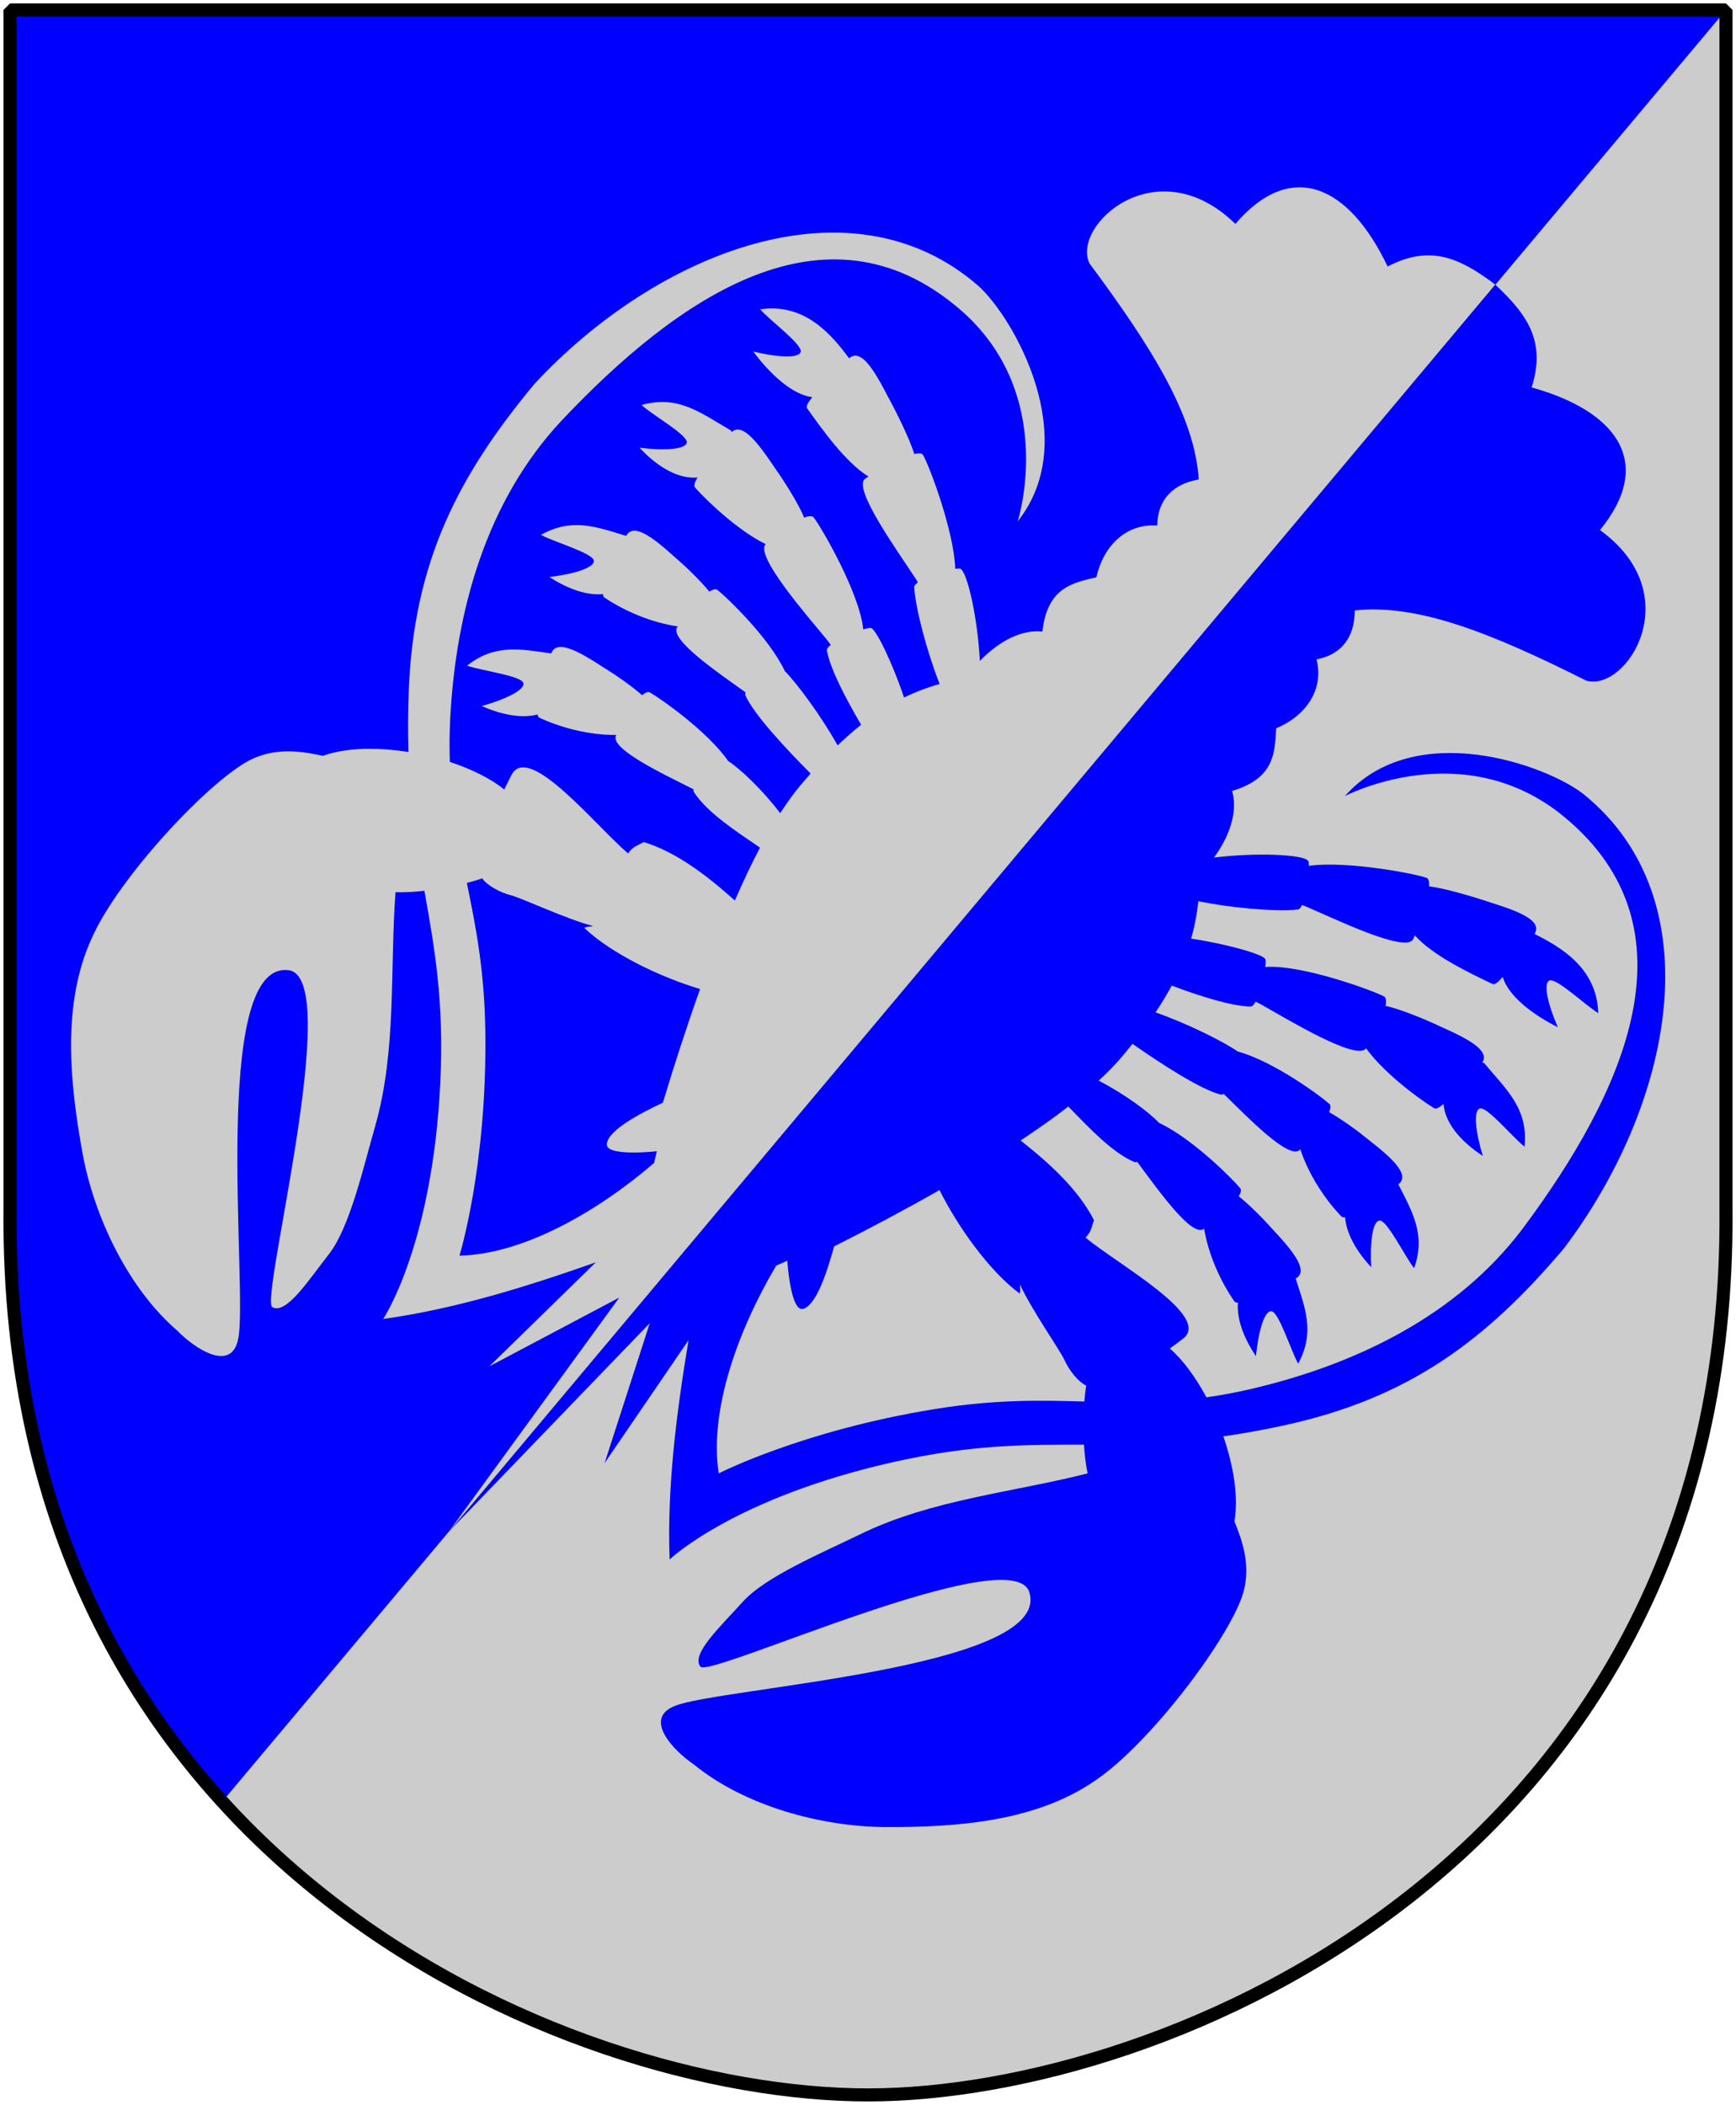
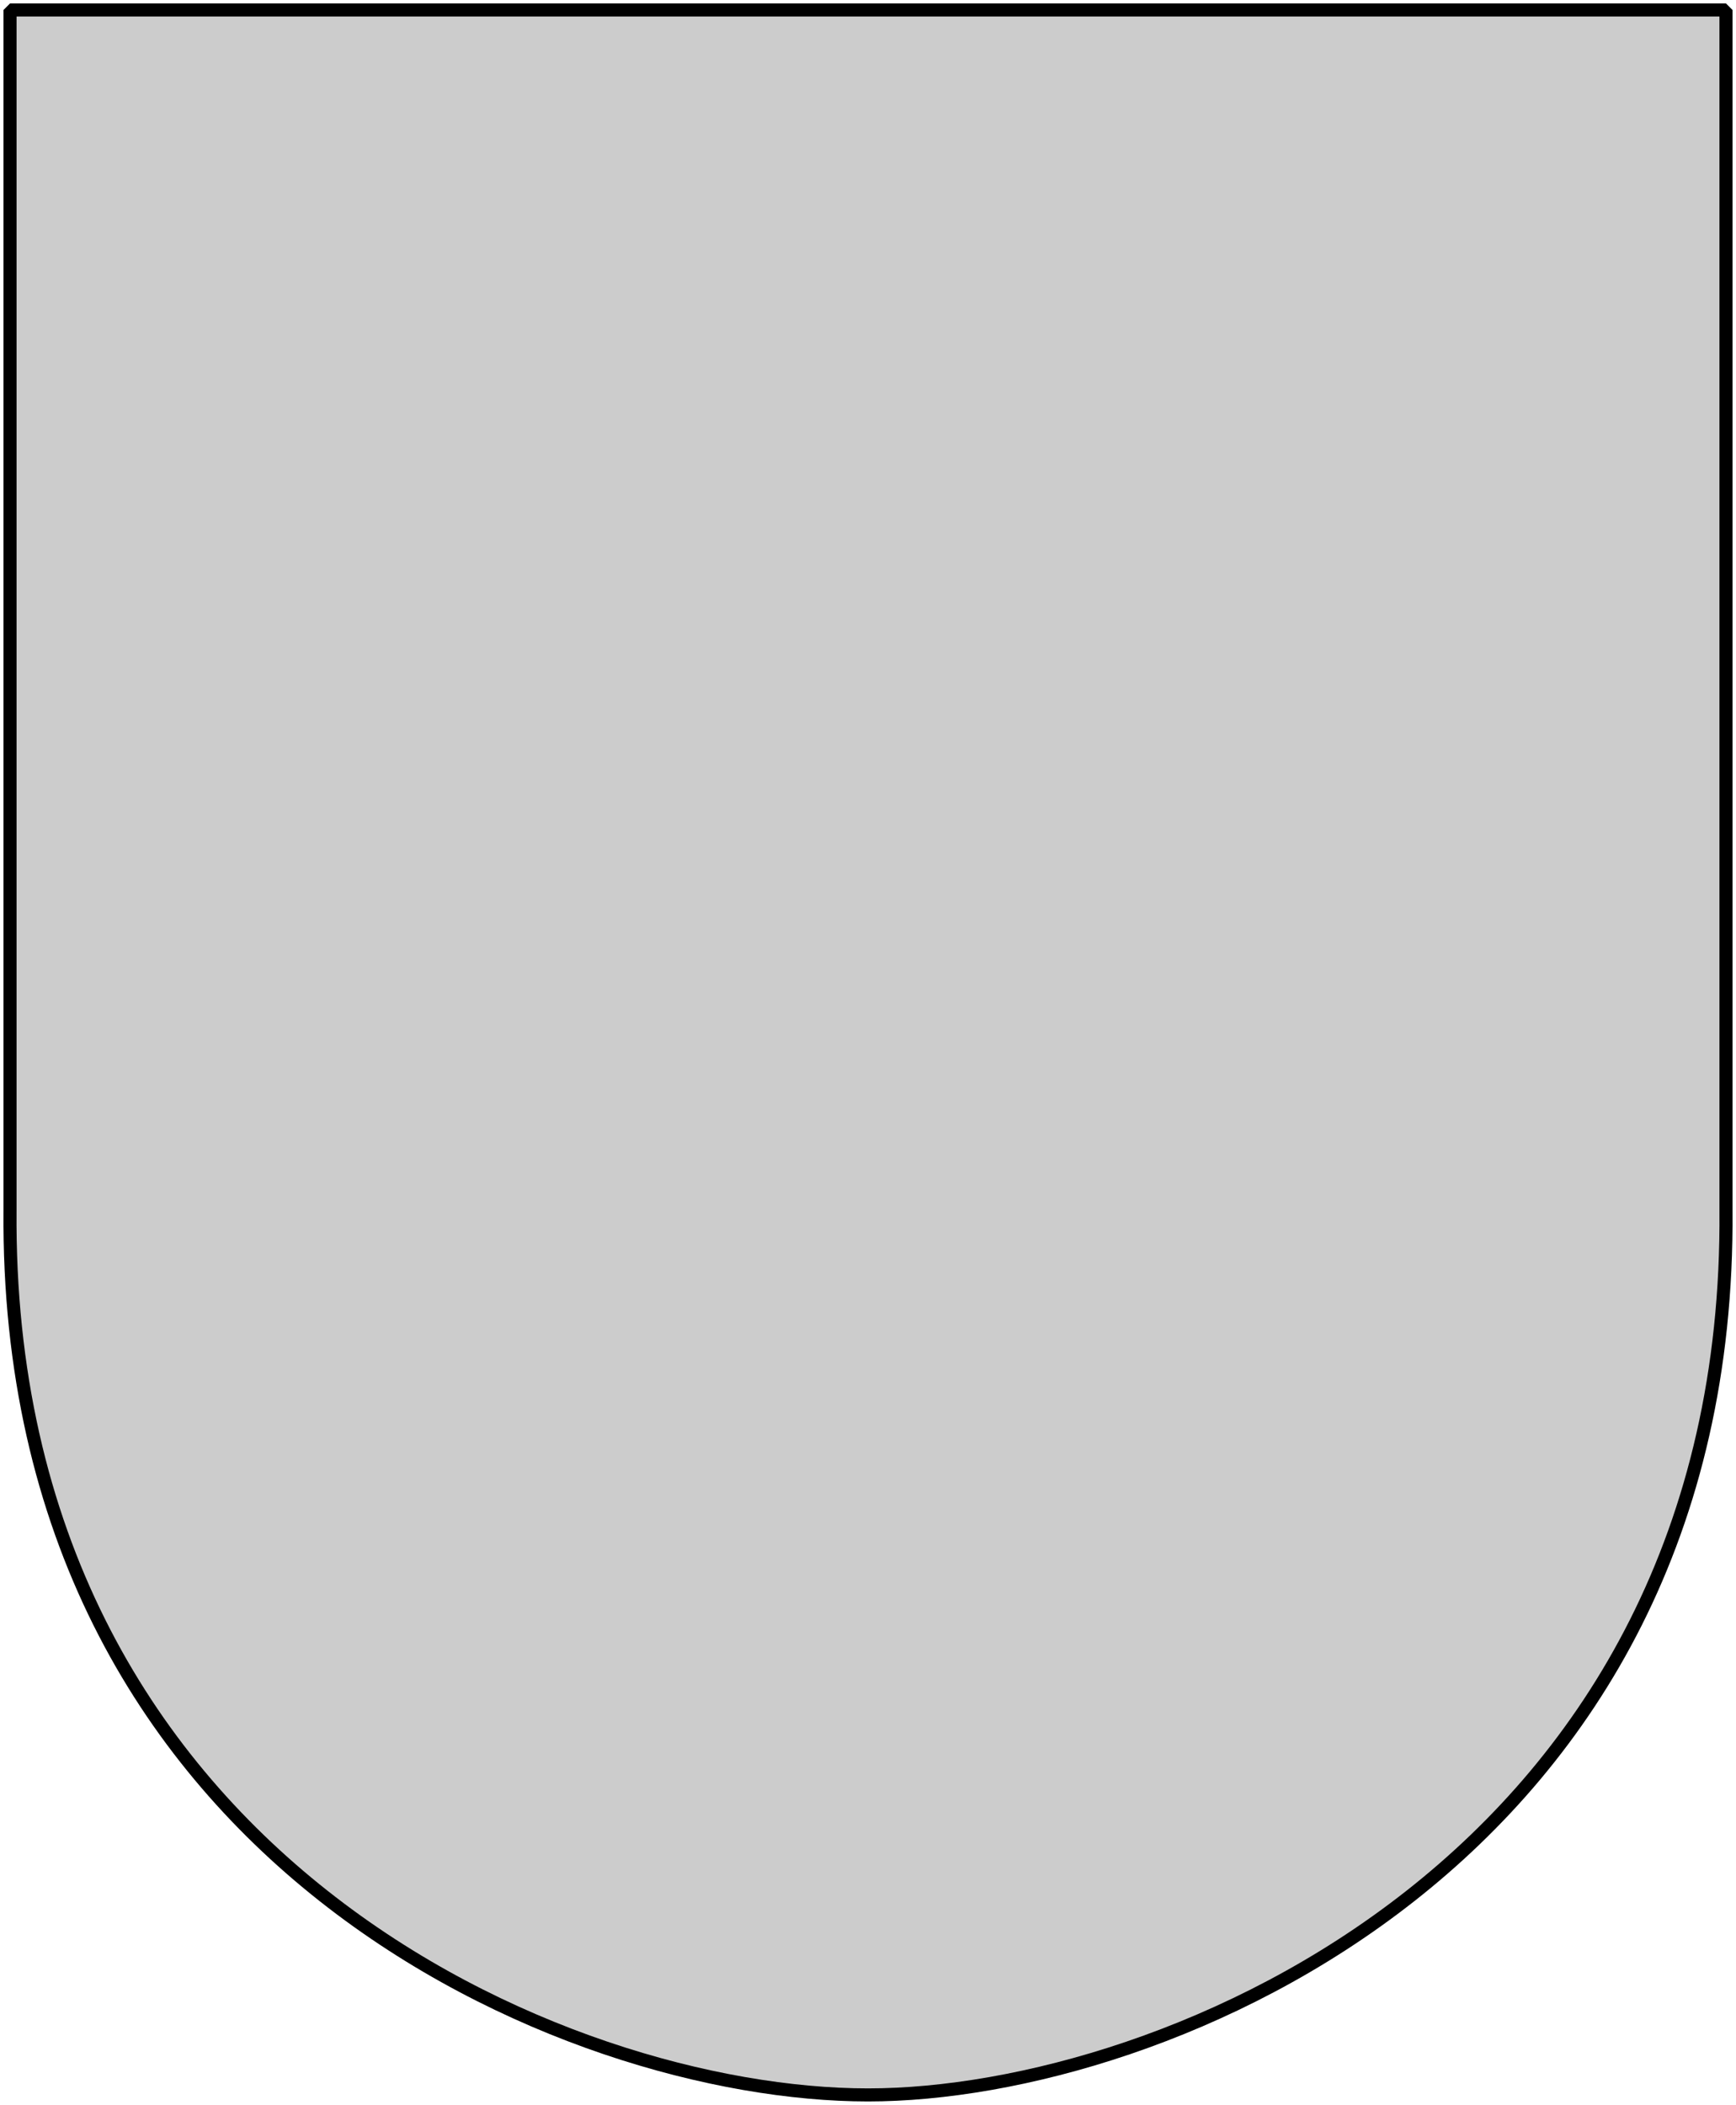
<svg xmlns="http://www.w3.org/2000/svg" version="1.0" width="251" height="304.2" id="svg4166">
  <defs id="defs4168" />
  <path d="M 249.551,1.44 L 125.5,1.44 L 1.45,1.44 L 1.45,174.936 C 0.682,268.657 81.739,302.756 125.5,302.756 C 168.494,302.756 250.318,268.657 249.551,174.936 L 249.551,1.44 z " style="color:black;fill:#ccc;fill-opacity:1;fill-rule:nonzero;stroke:none;stroke-width:1.888;stroke-linecap:round;stroke-linejoin:bevel;marker:none;marker-start:none;marker-mid:none;marker-end:none;stroke-miterlimit:4;stroke-dashoffset:0;stroke-opacity:1;visibility:visible;display:block" id="Shield" />
-   <path d="M 249.551,1.44 L 125.5,1.44 L 1.45,1.44 L 1.45,174.936 C 0.93,206.916 12.661,237.853 32.095,260.342 C 32.106,260.354 32.117,260.366 32.128,260.378 L 249.551,1.44 z " style="color:black;fill:blue;fill-opacity:1;fill-rule:nonzero;stroke:none;stroke-width:1.888;stroke-linecap:round;stroke-linejoin:bevel;marker:none;marker-start:none;marker-mid:none;marker-end:none;stroke-miterlimit:4;stroke-dashoffset:0;stroke-opacity:1;visibility:visible;display:block" id="Ginstyckning" />
  <g transform="matrix(0.643,-0.766,0.766,0.643,-68.588,143.982)" id="Lobster">
-     <path d="M 161.5,249.125 C 144.213,249.031 130.622,245.935 115.937,234.563 C 113.374,232.577 111.125,230.688 109.094,228.875 C 106.756,232.776 103.804,236.201 100.719,238 C 99.314,240.651 97.464,243.794 93.875,245.5 C 88.068,248.261 68.264,249.37 58.969,246.625 C 48.872,243.814 40.889,235.492 34.469,227.781 C 28.569,220.696 23.681,210.246 23.562,200.688 C 23.193,197.147 23.92,190.799 28.281,193.188 C 34.352,196.334 67.259,231.263 73.719,222 C 78.746,215.294 34.583,194.483 35,192.375 C 35.446,190.125 41.206,190.858 46.125,191.031 C 51.044,191.204 58.955,195.295 64.687,197.844 C 75.064,202.504 83.531,210.938 92.375,217.281 C 93.22,216.229 94.192,215.184 95.219,214.219 C 89.965,207.957 84.989,201.891 75.531,194.688 C 56.718,180.358 44,179 44,179 C 51.761,171.988 60.746,166.207 70.031,160.719 L 48.625,162.844 L 68.312,154.844 L 26.562,151.969 L 261.843,151.969 C 261.507,158.72 260.048,162.974 253.843,165.563 C 259.256,177.446 256.773,186.237 244.406,186.375 C 245.572,202.25 228.916,204.403 226.468,198.844 C 222.902,183.846 219.329,173.03 212.718,166.688 C 209.802,169.164 206.599,169.341 203.75,167 C 201.229,170.55 196.655,171.149 192.375,168.938 C 189.604,170.98 186.776,173.466 181.343,169.875 C 179.758,172.262 176.443,173.788 172.281,174.063 C 176.647,178.102 181.103,183.821 180.656,184.844 C 180.61,184.948 180.43,185.135 180.187,185.344 C 184.278,189.006 189.296,197.977 189.812,199.531 C 189.898,199.791 189.623,200.154 189.093,200.563 C 190.352,202.441 192.231,206.895 192.468,207.5 C 193.72,210.698 196.438,216.28 193.625,216.656 C 194.617,220.815 195.651,226.754 190.781,231.063 C 190.454,228.793 190.828,223.092 189.843,222.625 C 188.919,222.186 187.036,224.729 185.468,227.906 C 184.493,223.8 184.355,219.493 185.906,217.125 C 184.97,217.114 184.278,217.007 184.187,216.656 C 183.317,213.292 181.76,207.414 182.343,203.531 C 182.165,203.585 181.995,203.636 181.812,203.688 C 179.525,204.406 176.628,192.715 175.375,188.656 C 175.308,188.496 175.272,188.362 175.218,188.219 C 174.805,188.33 174.5,188.336 174.343,188.188 C 172.01,185.973 168.201,180.484 166,176.375 C 164.428,177.447 162.832,178.331 161.187,179.063 C 163.934,183.542 166.162,188.523 165.812,189.188 C 165.737,189.331 165.403,189.607 164.937,189.906 C 168.668,193.745 172.37,204.12 172.718,205.781 C 172.788,206.112 172.484,206.471 171.812,206.844 C 172.816,208.628 174.112,212.926 174.281,213.563 C 175.144,216.82 177.137,222.548 174.531,222.813 C 174.575,222.892 174.611,222.946 174.656,223.031 C 173.773,228.01 173.761,232.162 169.156,235.313 C 169.089,233.021 170.143,227.389 169.218,226.813 C 168.35,226.271 166.168,228.584 164.25,231.563 C 163.762,227.49 164.489,224.212 166.343,222.375 C 165.578,222.253 165.044,222.038 165,221.719 C 164.533,218.388 164.324,212.465 165.312,208.625 C 162.989,208.856 161.183,197.044 160.406,192.906 C 160.31,192.57 160.273,192.325 160.218,192.063 C 159.734,192.162 159.37,192.15 159.218,191.969 C 157.48,189.895 155.607,185.292 154.187,181.281 C 152.709,181.593 151.22,181.805 149.718,181.969 C 151.427,186.492 152.796,192.163 153.031,194.719 C 155.286,199.572 155.806,208.135 155.75,209.719 C 155.739,210.022 155.416,210.273 154.812,210.469 C 155.187,212.405 155.365,215.288 155.375,215.844 C 155.432,219.277 156.015,225.47 153.25,224.844 C 151.491,228.99 150.237,232.582 145.437,234.375 C 145.922,232.134 148.259,226.906 147.5,226.125 C 146.786,225.391 144.14,227.101 141.562,229.531 C 141.974,226.201 143.053,223.583 144.656,222 C 144.468,221.848 144.39,221.688 144.406,221.531 C 144.766,218.058 146.031,213.921 148.031,210.719 C 147.998,210.716 147.97,210.722 147.937,210.719 C 145.747,210.605 146.672,201.865 147.031,197.094 C 146.875,197.034 146.741,196.955 146.687,196.844 C 145.353,194.119 144.531,187.283 144.093,182.344 C 143.327,182.362 142.579,182.375 141.812,182.375 C 140.279,182.375 138.622,182.249 136.875,182.031 C 137.801,186.072 138.079,190.585 137.812,192.625 C 139.204,197.79 138.424,206.153 138.125,207.688 C 138.067,207.982 137.706,208.181 137.093,208.281 C 137.159,210.252 136.858,213.107 136.781,213.656 C 136.303,217.05 135.902,223.24 133.281,222.219 C 130.896,226.042 129.116,229.384 124.093,230.406 C 124.922,228.269 128.034,223.453 127.406,222.563 C 126.816,221.726 123.925,223.033 121,225.031 C 121.927,221.804 123.418,219.375 125.25,218.063 C 125.088,217.883 125.022,217.715 125.062,217.563 C 125.958,214.194 127.844,210.287 130.312,207.438 C 130.291,207.433 130.271,207.443 130.25,207.438 C 128.109,206.984 130.367,198.507 131.468,193.844 C 131.322,193.76 131.224,193.65 131.187,193.531 C 130.169,190.223 130.76,185.311 131.187,181.063 C 128.566,180.506 125.827,179.766 123,178.938 C 123.158,184.269 122.951,189.82 121,194.469 C 119.892,194.85 119.655,195.184 118.469,195.156 C 118.406,195.151 118.343,195.132 118.281,195.125 C 118.321,201.279 121.352,216.417 116.187,215.344 C 115.384,215.177 114.615,214.976 113.844,214.781 C 113.807,217.318 113.055,220.347 111.844,223.375 C 113.301,224.682 114.873,225.998 116.656,227.344 C 129.434,236.987 144.306,243.527 159.875,242.719 C 184.417,241.312 209.526,234.451 209.343,209.094 C 209.207,190.175 191.25,182.844 191.25,182.844 C 206.462,183.271 213.445,202.296 213.656,209.094 C 214.093,233.548 187.481,247.832 161.5,249.125 z M 100.031,210.25 C 100.838,209.669 101.485,209.263 101.969,208.969 C 101.641,207.836 102.037,205.723 102.75,204.25 C 103.462,202.78 105.253,195.935 107,192.25 C 106.662,192.479 106.458,192.881 105.969,193.063 C 105.629,187.504 107.669,179.869 109.969,174.563 C 104.427,172.504 98.939,170.281 93.937,168.125 C 90.417,169.742 85.868,171.572 84.187,170.531 C 82.507,169.491 88,164.281 88,164.281 L 86.437,163.5 C 75.76,165.25 64.169,169.505 58.094,176.438 C 58.094,176.438 70.591,181.701 85.281,194.375 C 92.041,200.207 96.144,205.337 100.031,210.25 z " style="color:black;fill:blue;fill-opacity:1;fill-rule:evenodd;stroke:none;stroke-width:1px;stroke-linecap:butt;stroke-linejoin:miter;marker:none;marker-start:none;marker-mid:none;marker-end:none;stroke-miterlimit:4;stroke-dasharray:none;stroke-dashoffset:0;stroke-opacity:1;visibility:visible;display:inline;overflow:visible" id="Bottom-half-Lobster" />
-     <path d="M 161.5,54.812 C 144.213,54.906 130.623,58.002 115.938,69.375 C 113.374,71.36 111.125,73.249 109.094,75.062 C 106.756,71.162 103.804,67.737 100.719,65.938 C 99.315,63.287 97.464,60.144 93.875,58.438 C 88.068,55.677 68.264,54.567 58.969,57.312 C 48.872,60.123 40.889,68.446 34.469,76.156 C 28.569,83.241 23.681,93.692 23.562,103.25 C 23.193,106.791 23.92,113.138 28.281,110.75 C 34.353,107.603 67.26,72.674 73.719,81.938 C 78.746,88.644 34.583,109.454 35,111.562 C 35.446,113.813 41.206,113.079 46.125,112.906 C 51.044,112.733 58.955,108.643 64.688,106.094 C 75.064,101.434 83.531,93 92.375,86.656 C 93.22,87.709 94.192,88.754 95.219,89.719 C 89.965,95.981 84.989,102.046 75.531,109.25 C 56.718,123.58 44,124.938 44,124.938 C 51.761,131.95 60.746,137.731 70.031,143.219 L 48.625,141.094 L 68.312,149.094 L 26.562,151.969 L 261.844,151.969 C 261.507,145.218 260.049,140.963 253.844,138.375 C 259.257,126.492 256.774,117.7 244.406,117.562 C 245.573,101.687 228.916,99.535 226.469,105.094 C 222.903,120.091 219.329,130.908 212.719,137.25 C 209.803,134.774 206.6,134.596 203.75,136.938 C 201.23,133.388 196.655,132.788 192.375,135 C 189.605,132.957 186.777,130.471 181.344,134.062 C 179.759,131.676 176.444,130.15 172.281,129.875 C 176.647,125.835 181.103,120.117 180.656,119.094 C 180.611,118.989 180.43,118.802 180.188,118.594 C 184.278,114.931 189.296,105.961 189.812,104.406 C 189.899,104.147 189.623,103.784 189.094,103.375 C 190.352,101.496 192.232,97.043 192.469,96.438 C 193.721,93.24 196.438,87.657 193.625,87.281 C 194.618,83.122 195.652,77.184 190.781,72.875 C 190.454,75.144 190.828,80.845 189.844,81.312 C 188.919,81.751 187.036,79.208 185.469,76.031 C 184.493,80.138 184.356,84.445 185.906,86.812 C 184.97,86.824 184.278,86.93 184.188,87.281 C 183.317,90.645 181.761,96.524 182.344,100.406 C 182.165,100.353 181.996,100.302 181.812,100.25 C 179.526,99.531 176.629,111.222 175.375,115.281 C 175.309,115.442 175.272,115.575 175.219,115.719 C 174.805,115.607 174.5,115.601 174.344,115.75 C 172.01,117.965 168.201,123.453 166,127.562 C 164.428,126.49 162.832,125.607 161.188,124.875 C 163.934,120.396 166.162,115.415 165.812,114.75 C 165.737,114.607 165.403,114.331 164.938,114.031 C 168.668,110.193 172.371,99.817 172.719,98.156 C 172.788,97.826 172.485,97.467 171.812,97.094 C 172.817,95.309 174.112,91.012 174.281,90.375 C 175.145,87.118 177.137,81.39 174.531,81.125 C 174.575,81.046 174.612,80.992 174.656,80.906 C 173.773,75.928 173.762,71.775 169.156,68.625 C 169.089,70.917 170.143,76.549 169.219,77.125 C 168.35,77.666 166.169,75.353 164.25,72.375 C 163.762,76.448 164.49,79.725 166.344,81.562 C 165.579,81.684 165.045,81.899 165,82.219 C 164.534,85.55 164.324,91.472 165.312,95.312 C 162.989,95.081 161.183,106.893 160.406,111.031 C 160.31,111.368 160.273,111.612 160.219,111.875 C 159.735,111.775 159.371,111.788 159.219,111.969 C 157.481,114.042 155.608,118.646 154.188,122.656 C 152.71,122.345 151.22,122.133 149.719,121.969 C 151.428,117.446 152.796,111.774 153.031,109.219 C 155.287,104.365 155.807,95.803 155.75,94.219 C 155.739,93.915 155.416,93.664 154.812,93.469 C 155.187,91.532 155.366,88.649 155.375,88.094 C 155.433,84.661 156.016,78.468 153.25,79.094 C 151.492,74.948 150.237,71.356 145.438,69.562 C 145.923,71.803 148.259,77.031 147.5,77.812 C 146.787,78.546 144.14,76.837 141.562,74.406 C 141.975,77.737 143.053,80.355 144.656,81.938 C 144.469,82.089 144.39,82.25 144.406,82.406 C 144.766,85.88 146.031,90.016 148.031,93.219 C 147.999,93.221 147.97,93.216 147.938,93.219 C 145.748,93.333 146.673,102.073 147.031,106.844 C 146.875,106.904 146.742,106.983 146.688,107.094 C 145.354,109.819 144.531,116.655 144.094,121.594 C 143.327,121.576 142.579,121.562 141.812,121.562 C 140.28,121.562 138.622,121.689 136.875,121.906 C 137.801,117.865 138.079,113.353 137.812,111.312 C 139.204,106.148 138.424,97.785 138.125,96.25 C 138.068,95.955 137.707,95.756 137.094,95.656 C 137.16,93.685 136.859,90.83 136.781,90.281 C 136.304,86.888 135.902,80.698 133.281,81.719 C 130.896,77.896 129.117,74.554 124.094,73.531 C 124.923,75.669 128.034,80.485 127.406,81.375 C 126.816,82.211 123.925,80.905 121,78.906 C 121.927,82.133 123.418,84.562 125.25,85.875 C 125.088,86.055 125.022,86.223 125.062,86.375 C 125.958,89.743 127.845,93.65 130.312,96.5 C 130.291,96.505 130.271,96.495 130.25,96.5 C 128.109,96.953 130.368,105.43 131.469,110.094 C 131.322,110.178 131.224,110.288 131.188,110.406 C 130.169,113.715 130.76,118.626 131.188,122.875 C 128.566,123.432 125.827,124.171 123,125 C 123.158,119.668 122.951,114.118 121,109.469 C 119.892,109.088 119.655,108.754 118.469,108.781 C 118.406,108.787 118.343,108.805 118.281,108.812 C 118.321,102.658 121.352,87.521 116.188,88.594 C 115.384,88.761 114.615,88.961 113.844,89.156 C 113.807,86.62 113.056,83.59 111.844,80.562 C 113.301,79.256 114.873,77.94 116.656,76.594 C 129.434,66.95 144.307,60.41 159.875,61.219 C 184.418,62.626 209.526,69.487 209.344,94.844 C 209.208,113.763 191.25,121.094 191.25,121.094 C 206.462,120.666 213.446,101.641 213.656,94.844 C 214.093,70.389 187.482,56.106 161.5,54.812 z M 100.031,93.688 C 100.838,94.268 101.485,94.675 101.969,94.969 C 101.641,96.102 102.037,98.215 102.75,99.688 C 103.462,101.158 105.253,108.003 107,111.688 C 106.662,111.458 106.458,111.056 105.969,110.875 C 105.63,116.434 107.669,124.069 109.969,129.375 C 104.427,131.433 98.939,133.657 93.938,135.812 C 90.418,134.195 85.868,132.366 84.188,133.406 C 82.507,134.447 88,139.656 88,139.656 L 86.438,140.438 C 75.76,138.688 64.169,134.433 58.094,127.5 C 58.094,127.5 70.591,122.237 85.281,109.562 C 92.041,103.73 96.144,98.601 100.031,93.688 z " style="color:black;fill:#ccc;fill-opacity:1;fill-rule:evenodd;stroke:none;stroke-width:1px;stroke-linecap:butt;stroke-linejoin:miter;marker:none;marker-start:none;marker-mid:none;marker-end:none;stroke-miterlimit:4;stroke-dasharray:none;stroke-dashoffset:0;stroke-opacity:1;visibility:visible;display:inline;overflow:visible" id="Top-half-Lobster" />
-   </g>
+     </g>
  <path d="M 249.551,1.44 L 125.5,1.44 L 1.45,1.44 L 1.45,174.936 C 0.682,268.657 81.739,302.756 125.5,302.756 C 168.494,302.756 250.318,268.657 249.551,174.936 L 249.551,1.44 z " style="color:black;fill:none;fill-opacity:0;fill-rule:nonzero;stroke:black;stroke-width:1.888;stroke-linecap:round;stroke-linejoin:bevel;marker:none;marker-start:none;marker-mid:none;marker-end:none;stroke-miterlimit:4;stroke-dashoffset:0;stroke-opacity:1;visibility:visible;display:block" id="Frame" />
</svg>